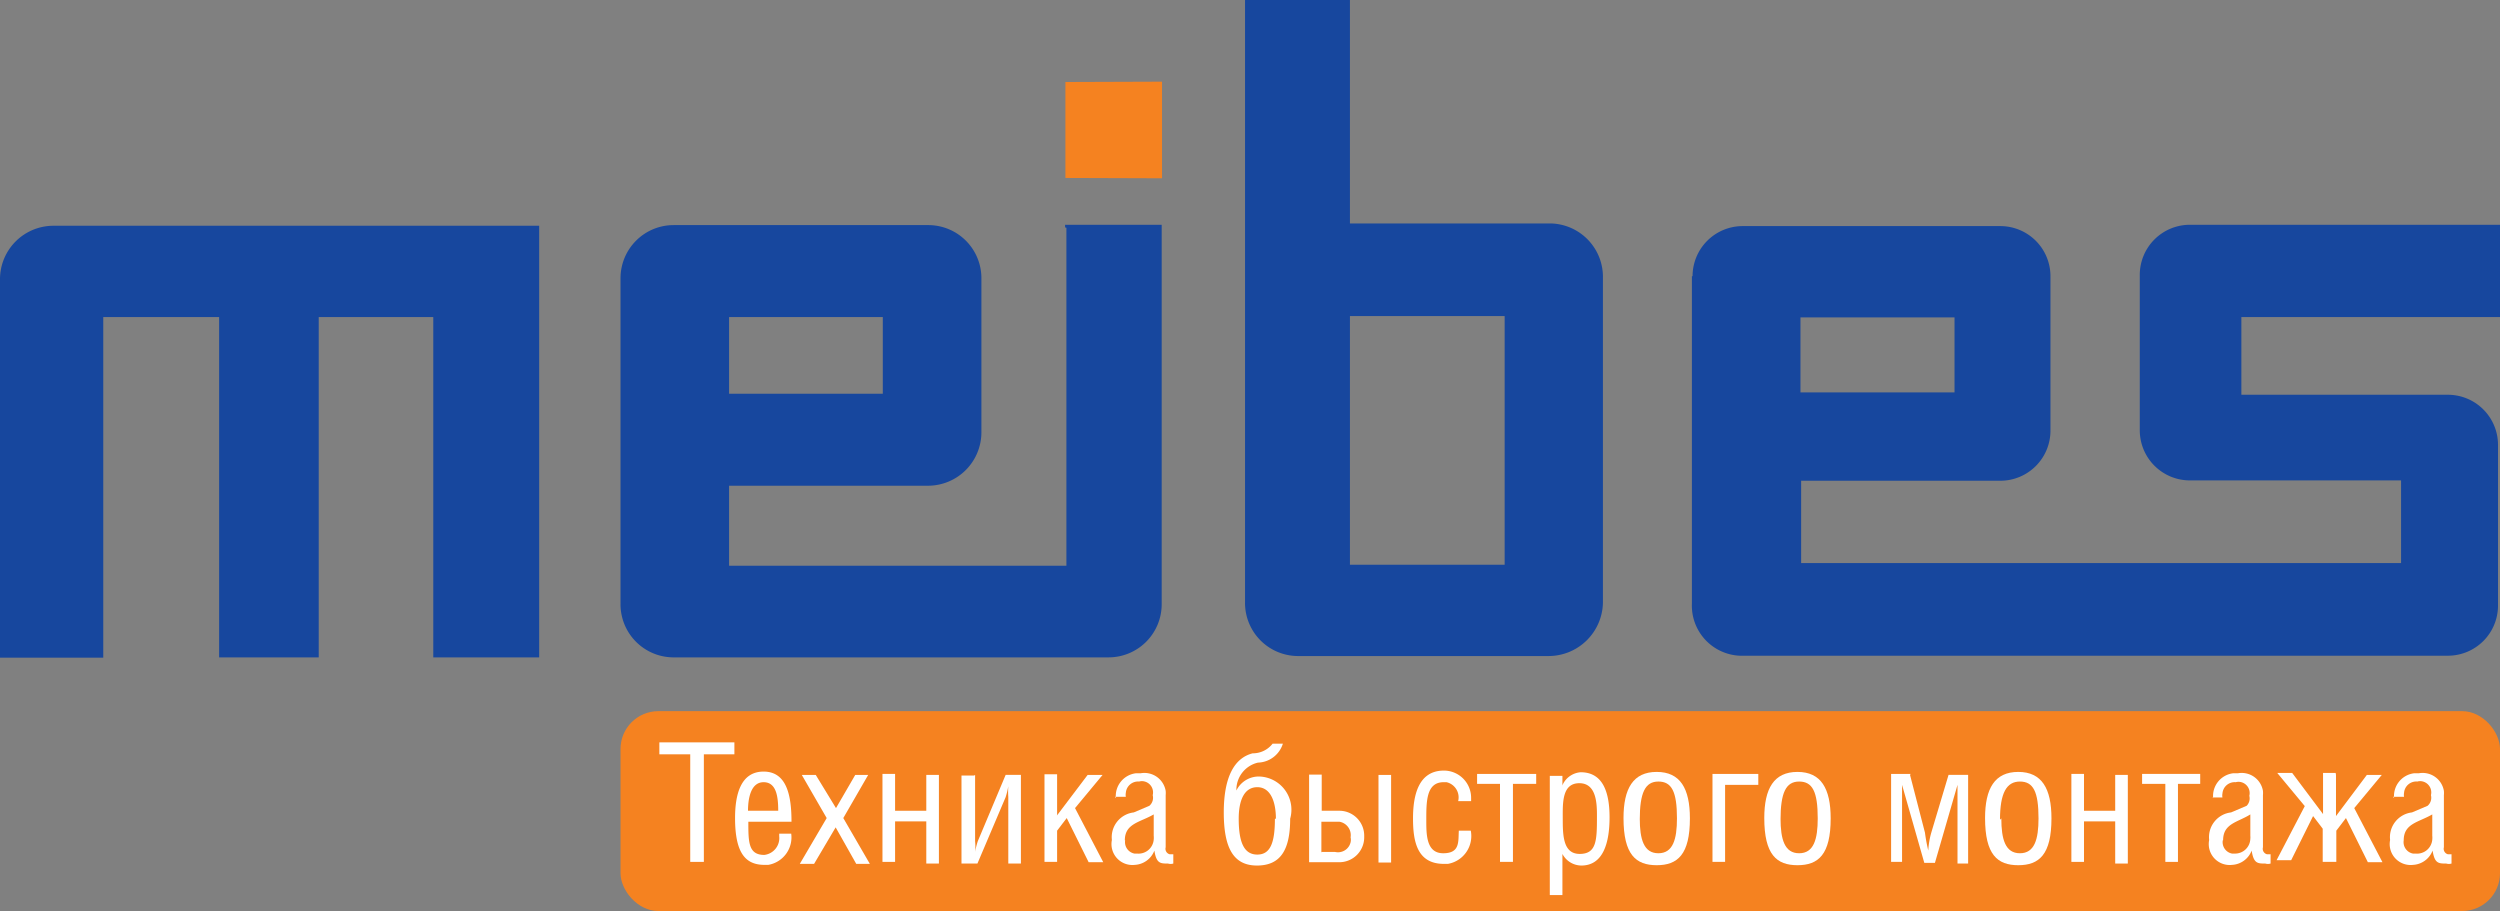
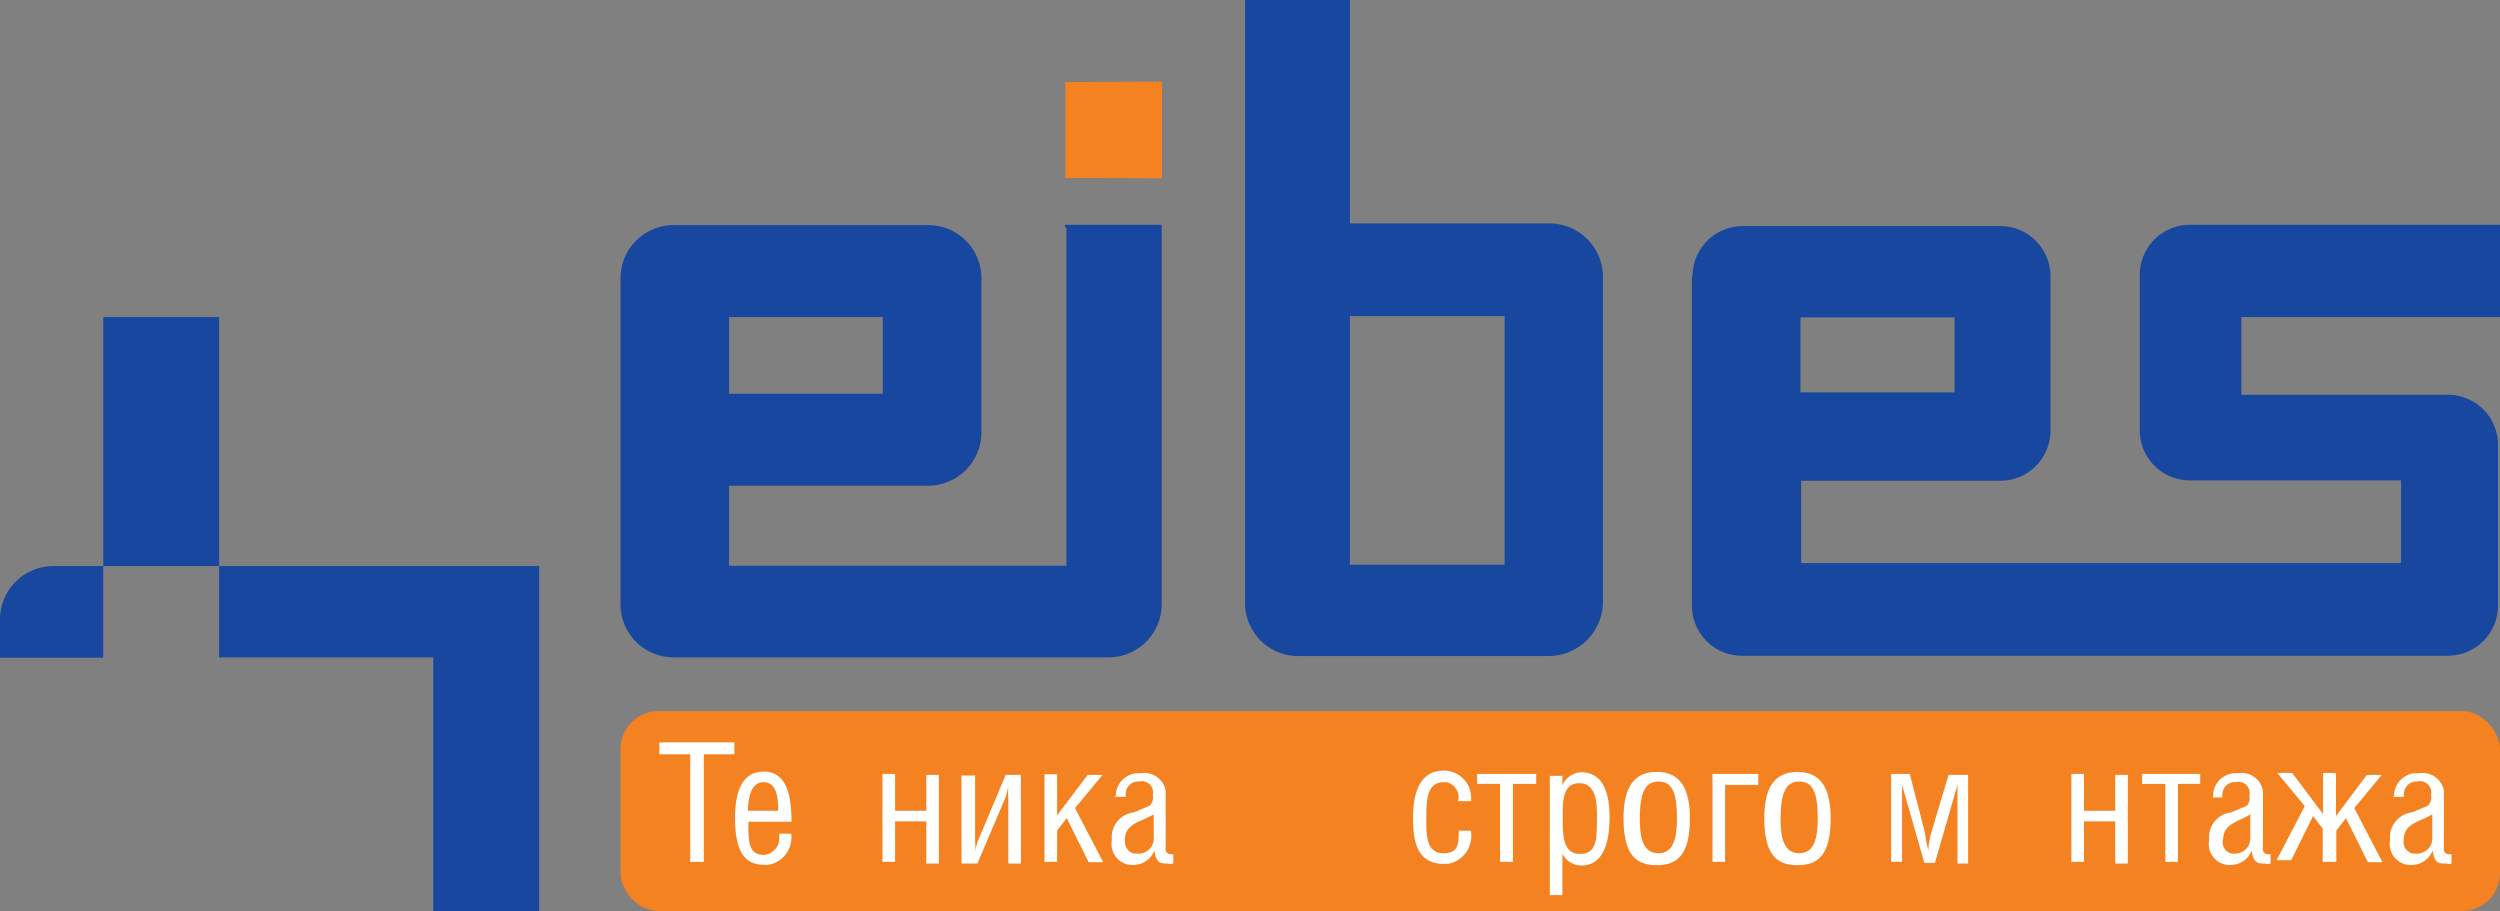
<svg xmlns="http://www.w3.org/2000/svg" id="Слой_1" data-name="Слой 1" width="75.3" height="27.44" viewBox="0 0 75.3 27.44">
  <rect x="0" y="0" width="75.3" height="27.44" fill="#808080" stroke="none" />
  <title>svg_meibes</title>
  <polygon points="34.93 2.46 32.09 2.47 32.09 5.36 35 5.37 35 2.46 34.93 2.46" fill="#f58220" />
-   <path d="M971,418.43h0v11.42h3.15V419.59h3.49v10.25h3V419.59h3.45v10.25h3.19v-13H972.65a1.61,1.61,0,0,0-1.61,1.61h0Z" transform="translate(-971.04 -410.04)" fill="#17479e" />
+   <path d="M971,418.43h0v11.42h3.15V419.59h3.49v10.25h3h3.45v10.25h3.19v-13H972.65a1.61,1.61,0,0,0-1.61,1.61h0Z" transform="translate(-971.04 -410.04)" fill="#17479e" />
  <path d="M1003.16,416.9v10.18H993v-2.41h6a1.61,1.61,0,0,0,1.6-1.6v-4.63a1.6,1.6,0,0,0-1.59-1.62h-7.68a1.6,1.6,0,0,0-1.6,1.6h0v9.79a1.6,1.6,0,0,0,1.57,1.63h13.13a1.6,1.6,0,0,0,1.6-1.6h0V416.81h-2.91v0.08ZM993,419.59h4.63v2.31H993v-2.31Z" transform="translate(-971.04 -410.04)" fill="#17479e" />
  <path d="M1011.6,410h-3.06v18.2a1.6,1.6,0,0,0,1.6,1.6h7.53a1.64,1.64,0,0,0,1.65-1.59v-9.79a1.61,1.61,0,0,0-1.57-1.65h-6.05V410h-0.1Zm4.76,9.56v7.49h-4.66v-7.49h4.66Z" transform="translate(-971.04 -410.04)" fill="#17479e" />
  <path d="M1022,418.36v9.86a1.51,1.51,0,0,0,1.44,1.57h21.33a1.51,1.51,0,0,0,1.51-1.51v-4.84a1.51,1.51,0,0,0-1.51-1.51h-6.22v-2.34h7.8v-2.78H1037a1.51,1.51,0,0,0-1.51,1.51V423a1.51,1.51,0,0,0,1.51,1.51h6.36V427h-18.07v-2.48h6a1.51,1.51,0,0,0,1.51-1.51v-4.65a1.51,1.51,0,0,0-1.51-1.51h-7.76a1.51,1.51,0,0,0-1.51,1.51h0Zm3.27,1.24h4.64v2.26h-4.64V419.6Z" transform="translate(-971.04 -410.04)" fill="#17479e" />
  <rect x="18.69" y="21.42" width="56.61" height="6.02" rx="1.14" ry="1.14" fill="#f58220" />
  <path d="M992.24,436h-0.41v-3.24H990.9v-0.36h2.26v0.36h-0.92V436Z" transform="translate(-971.04 -410.04)" fill="#fff" />
  <path d="M994.87,435.14a0.84,0.84,0,0,1-.69.95h-0.11c-0.56,0-.89-0.33-0.89-1.41,0-.67.15-1.4,0.86-1.4s0.84,0.75.84,1.51h-1.3c0,0.61,0,1,.48,1a0.51,0.51,0,0,0,.45-0.56v-0.08h0.36Zm-0.39-.68c0-.41-0.05-0.86-0.44-0.86s-0.47.5-.47,0.86h0.9Z" transform="translate(-971.04 -410.04)" fill="#fff" />
-   <path d="M995.61,433.38l0.61,1,0.58-1h0.39l-0.75,1.3,0.8,1.38h-0.41l-0.62-1.1-0.65,1.1h-0.43l0.81-1.38-0.75-1.3h0.41Z" transform="translate(-971.04 -410.04)" fill="#fff" />
  <path d="M998,434.46h0.94v-1.08h0.38v2.67h-0.38v-1.27H998V436h-0.38v-2.65H998v1.08Z" transform="translate(-971.04 -410.04)" fill="#fff" />
  <path d="M1000.41,433.38v2a1.51,1.51,0,0,1,0,.32h0a2.45,2.45,0,0,1,.08-0.32l0.84-2h0.46v2.67h-0.38v-2a2.48,2.48,0,0,1,0-.33h0a2.37,2.37,0,0,1-.08.33l-0.85,2H1000v-2.65h0.38Z" transform="translate(-971.04 -410.04)" fill="#fff" />
  <path d="M1002.87,434.61l0.93-1.23h0.45l-0.83,1,0.85,1.63h-0.44l-0.66-1.33-0.29.38V436h-0.38v-2.64h0.38v1.23Z" transform="translate(-971.04 -410.04)" fill="#fff" />
  <path d="M1004.65,434.08a0.69,0.69,0,0,1,.61-0.75h0.14a0.65,0.65,0,0,1,.75.53v0a0.75,0.75,0,0,1,0,.13v1.57a0.17,0.17,0,0,0,.12.21h0.11v0.28a0.28,0.28,0,0,1-.16,0c-0.23,0-.35,0-0.41-0.39h0a0.67,0.67,0,0,1-.59.43,0.63,0.63,0,0,1-.69-0.75,0.75,0.75,0,0,1,.66-0.83l0.47-.2a0.32,0.32,0,0,0,.1-0.32,0.34,0.34,0,0,0-.24-0.41,0.31,0.31,0,0,0-.17,0,0.37,0.37,0,0,0-.4.34h0a0.32,0.32,0,0,0,0,.12h-0.33v0Zm0.28,1.27a0.35,0.35,0,0,0,.28.4h0.08a0.46,0.46,0,0,0,.5-0.42h0a0.65,0.65,0,0,0,0-.12v-0.64C1005.38,434.81,1004.92,434.84,1004.92,435.35Z" transform="translate(-971.04 -410.04)" fill="#fff" />
-   <path d="M1009,433.43a1,1,0,0,1,.9,1.27c0,0.94-.29,1.41-1,1.41s-1-.53-1-1.6,0.32-1.64.87-1.78a0.75,0.75,0,0,0,.6-0.29h0.31a0.81,0.81,0,0,1-.75.57,0.84,0.84,0,0,0-.65.84A0.75,0.75,0,0,1,1009,433.43Zm0.47,1.27c0-.53-0.17-0.95-0.56-0.95s-0.56.39-.56,0.95c0,0.71.16,1.08,0.56,1.08S1009.44,435.41,1009.44,434.7Z" transform="translate(-971.04 -410.04)" fill="#fff" />
-   <path d="M1010.85,434.46h0.53a0.75,0.75,0,0,1,.75.75v0.05a0.75,0.75,0,0,1-.75.75h-0.91v-2.64h0.38v1.08Zm0,1.24h0.4a0.39,0.39,0,0,0,.47-0.29h0a0.34,0.34,0,0,0,0-.15,0.41,0.41,0,0,0-.34-0.47h-0.54v0.93h0Zm2.09,0.32h-0.38v-2.64h0.38V436Z" transform="translate(-971.04 -410.04)" fill="#fff" />
  <path d="M1014,434.74c0,0.44,0,1,.51,1s0.45-.35.47-0.68h0.36a0.85,0.85,0,0,1-.69,1h-0.12c-0.81,0-.93-0.68-0.93-1.37s0.16-1.44.93-1.44a0.82,0.82,0,0,1,.82.82s0,0,0,0v0.1h-0.39a0.47,0.47,0,0,0-.35-0.57h-0.1C1014,433.61,1014,434.18,1014,434.74Z" transform="translate(-971.04 -410.04)" fill="#fff" />
  <path d="M1016.22,436v-2.35h-0.69v-0.3h1.78v0.3h-0.7V436h-0.39Z" transform="translate(-971.04 -410.04)" fill="#fff" />
  <path d="M1018.11,433.67h0a0.65,0.65,0,0,1,.54-0.37c0.68,0,.87.62,0.87,1.36s-0.18,1.45-.85,1.45a0.65,0.65,0,0,1-.57-0.35V437h-0.38v-3.59h0.38v0.29h0Zm0,1c0,0.51,0,1.09.51,1.09s0.52-.41.52-1.13c0-.35,0-1-0.53-1s-0.5.61-.5,1.07h0Z" transform="translate(-971.04 -410.04)" fill="#fff" />
  <path d="M1021.94,434.69c0,1.09-.37,1.41-1,1.41s-1-.32-1-1.42c0-.89.29-1.39,1-1.39S1021.94,433.79,1021.94,434.69Zm-1.51,0c0,0.63.12,1.05,0.56,1.05s0.56-.42.56-1.05c0-.81-0.16-1.11-0.56-1.11s-0.56.34-.56,1.15v0Z" transform="translate(-971.04 -410.04)" fill="#fff" />
  <path d="M1024,433.38v0.3h-1V436h-0.38v-2.65H1024Z" transform="translate(-971.04 -410.04)" fill="#fff" />
  <path d="M1026.18,434.69c0,1.09-.37,1.41-1,1.41s-1-.32-1-1.42c0-.89.29-1.39,1-1.39S1026.18,433.79,1026.18,434.69Zm-1.51,0c0,0.63.12,1.05,0.56,1.05s0.56-.42.56-1.05c0-.81-0.16-1.11-0.56-1.11s-0.56.34-.56,1.15v0Z" transform="translate(-971.04 -410.04)" fill="#fff" />
  <path d="M1028.57,433.38l0.45,1.74a5,5,0,0,0,.1.54h0a2.39,2.39,0,0,1,.09-0.54l0.52-1.74h0.59v2.67H1030v-2.37h0l-0.68,2.35H1029l-0.67-2.35h0V436H1028v-2.65h0.59Z" transform="translate(-971.04 -410.04)" fill="#fff" />
-   <path d="M1032.83,434.69c0,1.09-.37,1.41-1,1.41s-1-.32-1-1.42c0-.89.29-1.39,1-1.39S1032.83,433.79,1032.83,434.69Zm-1.51,0c0,0.63.12,1.05,0.56,1.05s0.56-.42.56-1.05c0-.81-0.16-1.11-0.56-1.11s-0.6.34-.6,1.15Z" transform="translate(-971.04 -410.04)" fill="#fff" />
  <path d="M1033.81,434.46h0.94v-1.08h0.38v2.67h-0.38v-1.27h-0.94V436h-0.38v-2.65h0.38v1.08Z" transform="translate(-971.04 -410.04)" fill="#fff" />
  <path d="M1036.26,436v-2.35h-0.7v-0.3h1.75v0.3h-0.67V436h-0.38Z" transform="translate(-971.04 -410.04)" fill="#fff" />
  <path d="M1037.7,434.08a0.69,0.69,0,0,1,.61-0.75h0.14a0.65,0.65,0,0,1,.75.53v0a0.75,0.75,0,0,1,0,.13v1.57a0.17,0.17,0,0,0,.12.21h0.11v0.28a0.28,0.28,0,0,1-.16,0c-0.23,0-.35,0-0.41-0.39h0a0.67,0.67,0,0,1-.59.43,0.63,0.63,0,0,1-.69-0.75,0.75,0.75,0,0,1,.66-0.83l0.47-.2a0.32,0.32,0,0,0,.08-0.3,0.34,0.34,0,0,0-.24-0.41,0.31,0.31,0,0,0-.17,0,0.37,0.37,0,0,0-.4.34h0a0.32,0.32,0,0,0,0,.12h-0.3Zm0.29,1.27a0.35,0.35,0,0,0,.28.4h0.08a0.46,0.46,0,0,0,.47-0.45h0a0.31,0.31,0,0,0,0-.08v-0.65C1038.44,434.81,1038,434.84,1038,435.35Z" transform="translate(-971.04 -410.04)" fill="#fff" />
  <path d="M1041.4,433.38v1.24l0.93-1.24h0.45l-0.83,1,0.85,1.63h-0.44l-0.66-1.33-0.29.38V436H1041v-1l-0.29-.38-0.66,1.33h-0.44l0.85-1.63-0.83-1h0.45l0.93,1.24v-1.24h0.38Z" transform="translate(-971.04 -410.04)" fill="#fff" />
  <path d="M1043.15,434.08a0.69,0.69,0,0,1,.61-0.75h0.14a0.65,0.65,0,0,1,.75.53v0a0.75,0.75,0,0,1,0,.13v1.57a0.17,0.17,0,0,0,.12.21h0.11v0.28a0.28,0.28,0,0,1-.16,0c-0.23,0-.35,0-0.41-0.39h0a0.67,0.67,0,0,1-.59.43,0.63,0.63,0,0,1-.69-0.75,0.75,0.75,0,0,1,.66-0.83l0.47-.2a0.32,0.32,0,0,0,.1-0.32,0.34,0.34,0,0,0-.24-0.41,0.31,0.31,0,0,0-.17,0,0.37,0.37,0,0,0-.4.34h0a0.32,0.32,0,0,0,0,.12h-0.33v0Zm0.29,1.27a0.35,0.35,0,0,0,.28.4h0.08a0.46,0.46,0,0,0,.5-0.42h0a0.65,0.65,0,0,0,0-.12v-0.64C1043.89,434.81,1043.44,434.84,1043.44,435.35Z" transform="translate(-971.04 -410.04)" fill="#fff" />
</svg>